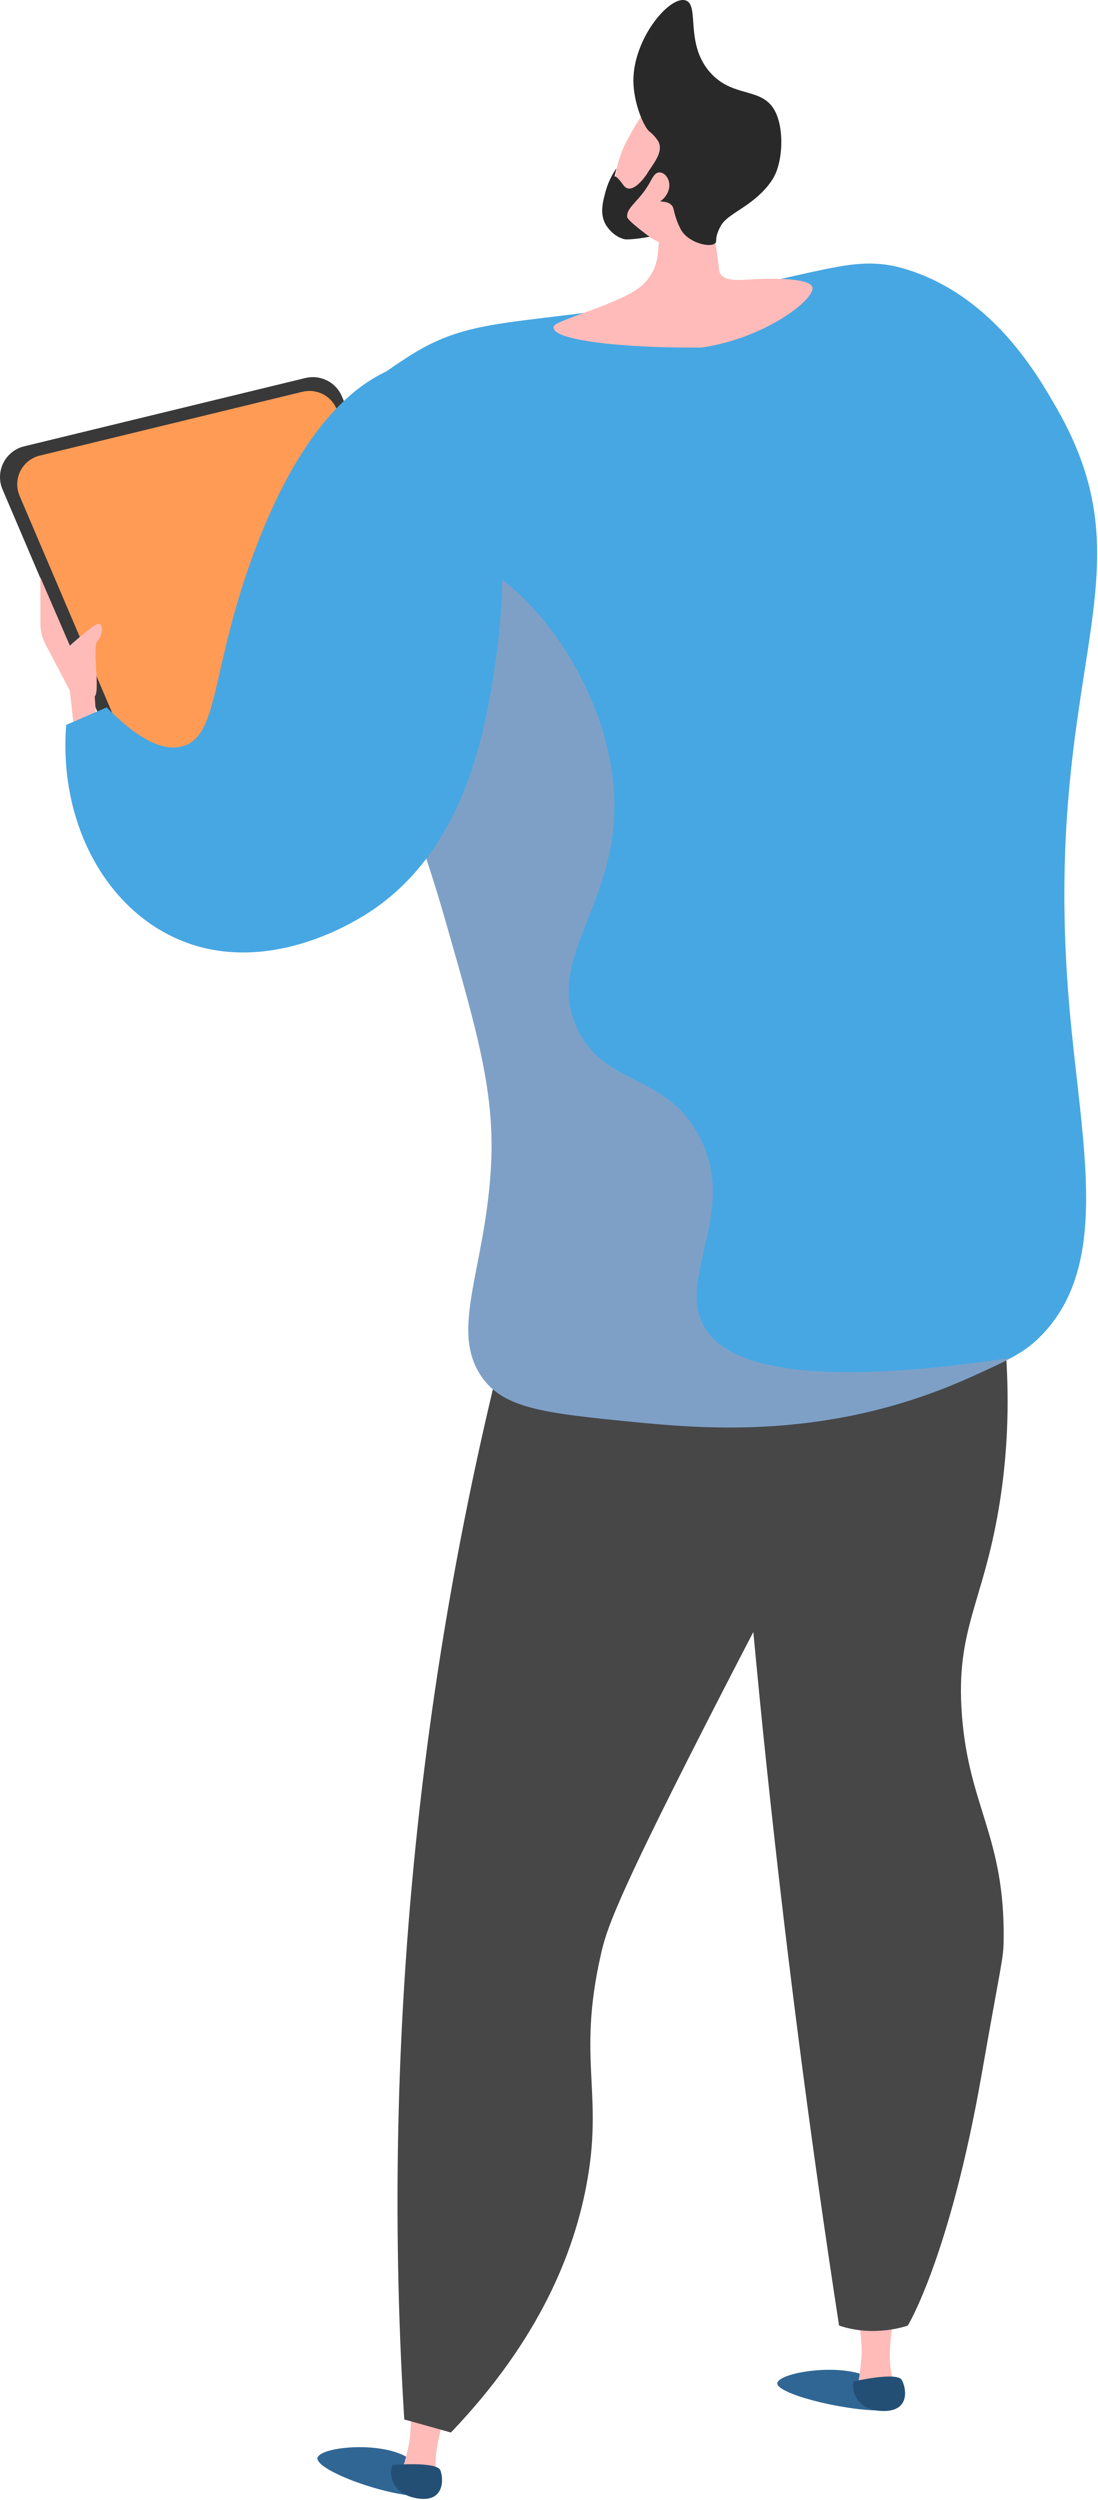
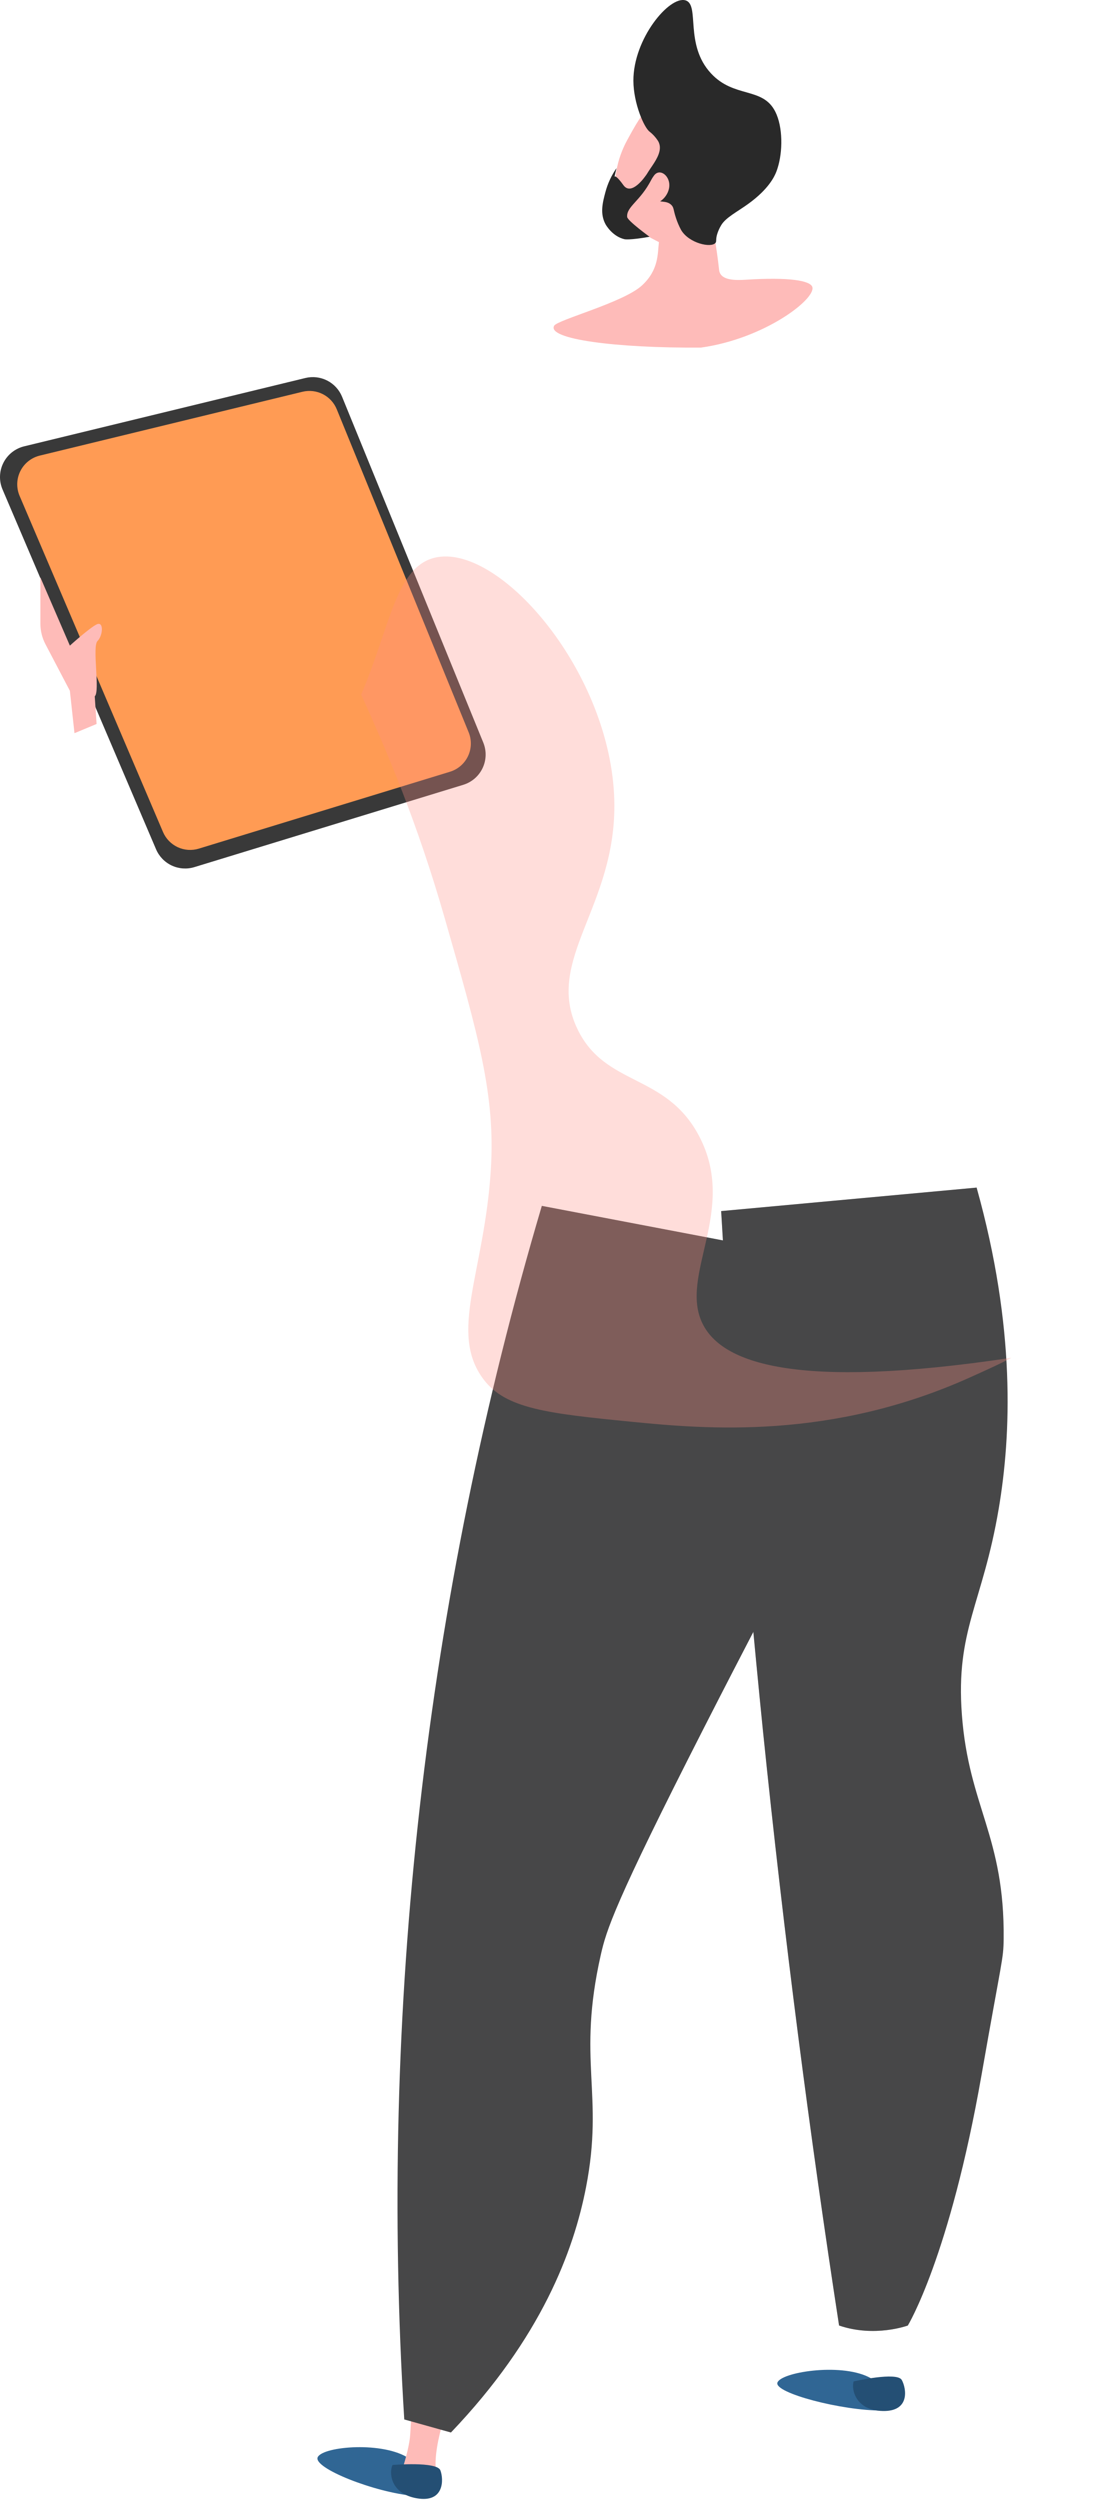
<svg xmlns="http://www.w3.org/2000/svg" width="243" height="553" viewBox="0 0 243 553" fill="none">
  <path d="M172.047 527.023C172.775 524.723 185.722 522.641 192.133 525.722C195.316 527.252 197.508 530.353 195.667 531.754C194.996 532.263 197.741 533.159 195.111 533.177C186.39 533.235 171.323 529.309 172.047 527.023Z" fill="#306694" />
-   <path d="M189.984 526.863L198.042 527.265C195.25 522.19 198.607 508.385 198.607 508.385L189.906 508.641C189.906 508.641 190.12 512.648 190.65 518.601C190.832 520.639 190.497 523.709 189.984 526.863Z" fill="#FEBBB8" />
  <path d="M188.924 526.742C188.924 526.742 198.541 524.526 199.581 526.433C200.622 528.341 201.429 533.449 195.327 533.284C189.226 533.12 188.381 528.359 188.924 526.742Z" fill="#244F74" />
  <path d="M70.332 543.464C71.616 541.062 84.971 539.955 90.579 543.816C93.363 545.732 94.78 549.247 92.61 550.588C91.821 551.077 94.324 552.276 91.711 552.066C83.044 551.371 69.055 545.851 70.332 543.464Z" fill="#306694" />
  <path d="M88.941 546.532L96.858 548.085C94.823 542.662 100.125 529.482 100.125 529.482L91.478 528.486C91.478 528.486 91.115 532.483 90.786 538.451C90.673 540.494 89.901 543.484 88.941 546.532Z" fill="#FEBBB8" />
  <path d="M86.869 545.229C86.869 545.229 96.702 544.381 97.465 546.416C98.228 548.45 98.313 553.621 92.294 552.603C86.275 551.586 86.105 546.754 86.869 545.229Z" fill="#244F74" />
  <path d="M159.6 267.878C161.756 304.744 164.837 343.037 168.842 382.756C173.553 428.719 179.277 472.636 185.695 514.376C193.606 517.089 200.918 514.376 200.918 514.376C200.918 514.376 210.168 499.225 217.227 458.957C221.757 433.12 222.069 433.445 222.12 428.938C222.376 406.199 214.399 399.616 212.878 379.292C211.471 360.488 217.456 354.856 221.033 333.687C223.783 317.409 224.814 293.687 216.14 262.682C197.293 264.414 178.446 266.146 159.6 267.878Z" fill="#474748" />
  <path style="mix-blend-mode:multiply" opacity="0.3" d="M159.6 267.877C161.756 304.744 164.837 343.037 168.842 382.756C173.553 428.719 179.277 472.636 185.695 514.375C193.606 517.088 200.917 514.375 200.917 514.375C200.817 510.512 200.547 504.69 199.741 497.658C197.601 479.005 194.19 473.698 193.84 462.251C193.392 447.612 198.692 447.162 199.741 432.746C201.366 410.401 189.097 405.102 187.938 385.537C186.715 364.865 199.659 358.062 209.576 332.428C215.43 317.295 220.626 294.576 216.14 262.682C197.293 264.414 178.446 266.145 159.6 267.877Z" fill="#474748" />
  <path d="M119.913 266.723C94.139 353.731 83.835 444.587 89.468 535.157C92.912 536.12 96.355 537.082 99.798 538.044C119.819 517.096 126.967 497.842 129.699 483.78C133.74 462.978 127.651 455.924 132.961 432.402C134.182 426.991 135.901 421.179 155.794 382.179C174.781 344.956 178.674 339.55 181.89 326.183C186.48 307.102 185.269 290.181 183.521 278.846C162.318 274.805 141.116 270.764 119.913 266.723Z" fill="#474748" />
  <path d="M34.537 187.855L0.562 108.268C0.163 107.334 -0.028 106.324 0.003 105.308C0.034 104.292 0.286 103.296 0.741 102.387C1.197 101.479 1.844 100.68 2.639 100.048C3.434 99.415 4.358 98.963 5.345 98.723L67.58 83.609C69.208 83.213 70.923 83.415 72.414 84.177C73.906 84.939 75.074 86.211 75.708 87.762L106.958 164.254C107.325 165.154 107.501 166.121 107.475 167.093C107.448 168.064 107.219 169.02 106.802 169.899C106.385 170.777 105.79 171.559 105.054 172.195C104.318 172.83 103.458 173.305 102.528 173.59L43.019 191.798C41.367 192.303 39.588 192.18 38.022 191.452C36.456 190.724 35.215 189.443 34.537 187.855Z" fill="#393939" />
  <path d="M36.074 184.027L4.339 109.687C3.966 108.814 3.788 107.871 3.817 106.922C3.846 105.973 4.081 105.043 4.507 104.194C4.932 103.345 5.537 102.6 6.279 102.009C7.022 101.418 7.884 100.995 8.807 100.771L66.939 86.654C68.459 86.285 70.061 86.473 71.454 87.185C72.847 87.897 73.939 89.085 74.53 90.533L103.72 161.982C104.063 162.822 104.228 163.726 104.203 164.633C104.178 165.541 103.964 166.434 103.574 167.255C103.185 168.075 102.629 168.805 101.942 169.399C101.254 169.993 100.451 170.436 99.582 170.702L43.996 187.71C42.454 188.182 40.792 188.067 39.329 187.387C37.867 186.707 36.707 185.51 36.074 184.027Z" fill="#FF9B54" />
  <path d="M16.483 162.174L15.463 152.796L10.06 142.495C9.324 141.092 8.939 139.532 8.939 137.948V127.719L15.463 142.806C15.463 142.806 19.745 138.932 21.376 138.117C23.007 137.301 22.803 140.563 21.58 141.787C20.356 143.009 22.191 152.999 20.968 154.019L21.376 160.135L16.483 162.174Z" fill="url(#paint0_linear_5245_43824)" />
-   <path d="M68.266 102.439C73.34 90.033 84.23 82.898 89.877 79.198C103.238 70.444 111.792 72.042 142.475 67.374C183.368 61.152 188.262 55.256 202.006 60.034C220.059 66.31 229.489 82.698 233.81 90.207C255.595 128.066 230.125 147.309 236.664 222.724C239.335 253.523 246.182 280.288 229.732 296.117C226.269 299.45 222.395 301.193 214.646 304.679C183.916 318.507 156.364 316.123 139.621 314.465C121.198 312.641 111.887 311.596 107.002 305.087C99.199 294.69 107.231 281.475 108.633 258.605C109.639 242.185 105.906 229.174 98.439 203.152C81.081 142.656 58.546 126.208 68.266 102.439Z" fill="#47A7E3" />
  <path d="M136.713 45.057C134.851 38.425 138.106 32.282 138.823 30.959C141.827 25.418 142.596 24.661 144.029 23.701L146.021 22.472C146.021 22.472 146.136 22.426 146.258 22.383C147.536 21.928 151.893 21.795 152.776 21.984C155.595 22.586 158.598 34.073 157.741 50.313C157.858 50.932 157.971 51.556 158.08 52.186C158.524 54.751 158.88 57.263 159.149 59.722C159.41 62.073 162.744 62.019 165.104 61.869C174.686 61.257 179.375 62.073 179.783 63.5C180.547 66.174 169.182 74.917 155.148 76.883C136.314 77.023 120.992 75.018 122.639 72.052C123.37 70.735 137.963 66.922 142.068 63.143C145.825 59.682 145.519 56.109 145.828 53.551C144.689 52.96 138.083 49.943 136.713 45.057Z" fill="#FEBBB9" />
  <path d="M140.177 17.859C140.194 22.89 142.564 28.264 143.772 29.127C144.483 29.688 145.099 30.36 145.594 31.118C145.715 31.303 145.812 31.503 145.881 31.713C146.983 34.883 141.942 38.614 142.915 40.034C143.621 41.064 147.047 39.687 147.455 40.576C147.838 41.413 144.991 43.146 145.427 44.148C145.756 44.905 147.508 44.213 148.613 45.372C149.164 45.95 149.003 46.407 149.586 48.172C149.886 49.105 150.27 50.008 150.736 50.87C152.475 53.825 157.399 54.904 158.347 53.722C158.611 53.392 158.384 53.115 158.654 52.009C158.872 51.233 159.196 50.489 159.616 49.8C160.635 48.107 163.094 46.897 165.575 45.11C170.17 41.801 171.419 38.98 171.794 38.028C171.928 37.688 172.01 37.432 172.07 37.247C173.265 33.539 173.27 28.092 171.603 24.742C168.81 19.13 162.51 21.794 157.353 16.234C151.403 9.819 154.947 1.051 151.718 0.082C148.159 -0.986 140.146 8.556 140.177 17.859Z" fill="#292929" />
  <path d="M144.724 38.851C145.957 37.157 148.124 38.749 148.136 40.941C148.149 43.134 146.025 45.413 143.964 44.98C141.903 44.547 143.064 41.132 144.724 38.851Z" fill="#FEBBB8" />
  <path d="M145.723 35.184L142.862 38.906C142.862 38.906 139.778 43.465 137.978 40.967C136.507 38.926 136.126 38.972 136.036 39.057C136.019 39.073 136.014 39.098 136.01 39.097C135.984 39.09 136.225 38.081 136.442 37.194C135.328 38.789 134.5 40.567 133.996 42.447C133.378 44.764 132.717 47.246 134.024 49.63C134.1 49.767 135.54 52.305 138.23 52.918C138.23 52.918 139.288 53.16 143.757 52.374C143.757 52.374 138.872 48.83 138.797 47.988C138.595 45.698 141.77 44.46 144.128 39.766C144.855 38.314 145.391 36.774 145.723 35.184Z" fill="#292929" />
  <path style="mix-blend-mode:multiply" opacity="0.3" d="M155.523 292.855C150.103 282.063 163.385 267.717 154.708 251.265C147.339 237.292 133.952 240.422 127.797 227.616C120.363 212.148 136.531 200.588 135.952 177.056C135.26 148.925 111.054 120.765 96.809 123.234C87.592 124.832 86.408 138.582 79.923 153.635C85.661 166.218 92.365 181.982 98.439 203.152C105.906 229.174 109.639 242.185 108.633 258.605C107.232 281.475 99.199 294.69 107.002 305.087C111.887 311.596 121.199 312.641 139.621 314.465C156.364 316.123 183.916 318.506 214.646 304.679C218.536 302.929 221.448 301.618 223.823 300.325C175.813 307.535 159.822 301.415 155.523 292.855Z" fill="url(#paint1_linear_5245_43824)" />
-   <path d="M14.648 160.338C17.638 159.047 20.628 157.756 23.618 156.465C28.672 161.633 35.117 166.659 40.539 165.027C48.622 162.595 46.601 147.727 56.441 121.603C67.591 92.003 80.242 84.395 86.614 81.644C90.174 80.108 92.631 79.087 95.585 79.809C109.176 83.132 113.669 118.548 109.856 145.048C107.707 159.979 103.494 189.255 79.479 203.151C76.067 205.126 57.289 215.992 38.705 207.433C22.828 200.121 13.018 181.361 14.648 160.338Z" fill="#47A7E3" />
  <defs>
    <linearGradient id="paint0_linear_5245_43824" x1="753.664" y1="14562.7" x2="-1303.7" y2="18272.3" gradientUnits="userSpaceOnUse">
      <stop stop-color="#FEBBB8" />
      <stop offset="0.996" stop-color="#F36F56" />
    </linearGradient>
    <linearGradient id="paint1_linear_5245_43824" x1="28138.3" y1="103964" x2="90197.4" y2="148224" gradientUnits="userSpaceOnUse">
      <stop stop-color="#FF9085" />
      <stop offset="1" stop-color="#FB6FBB" />
    </linearGradient>
  </defs>
</svg>